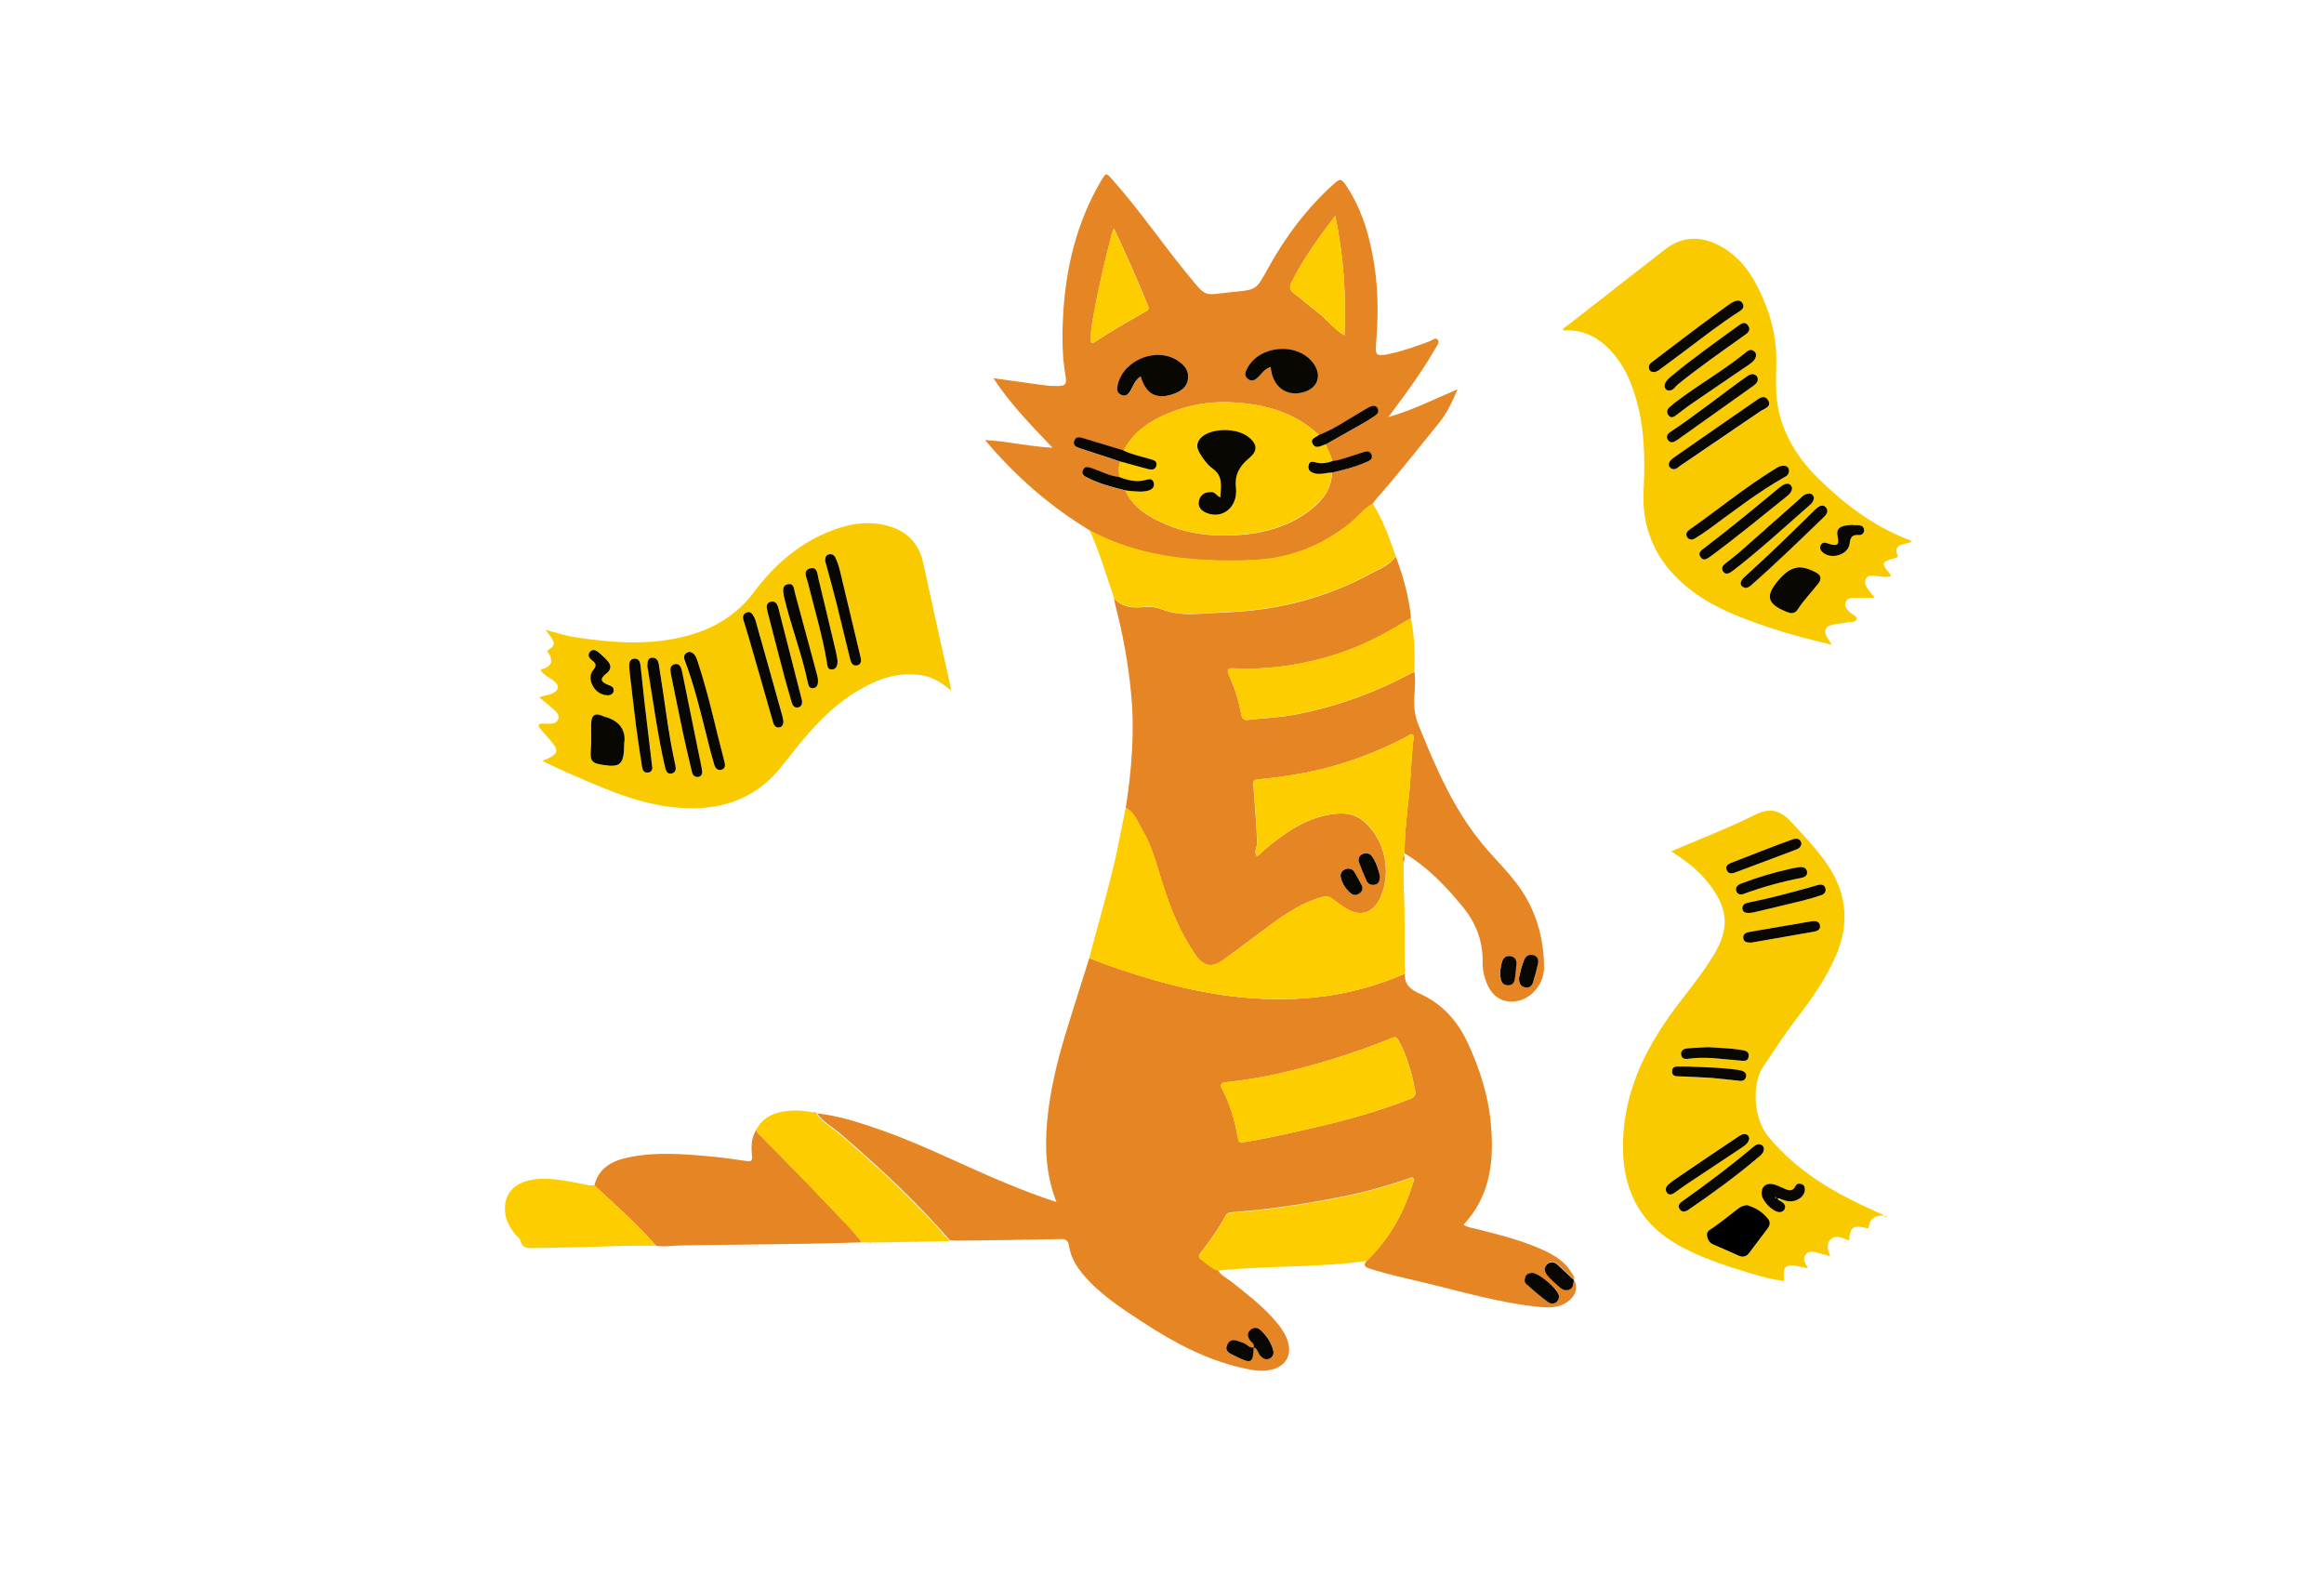
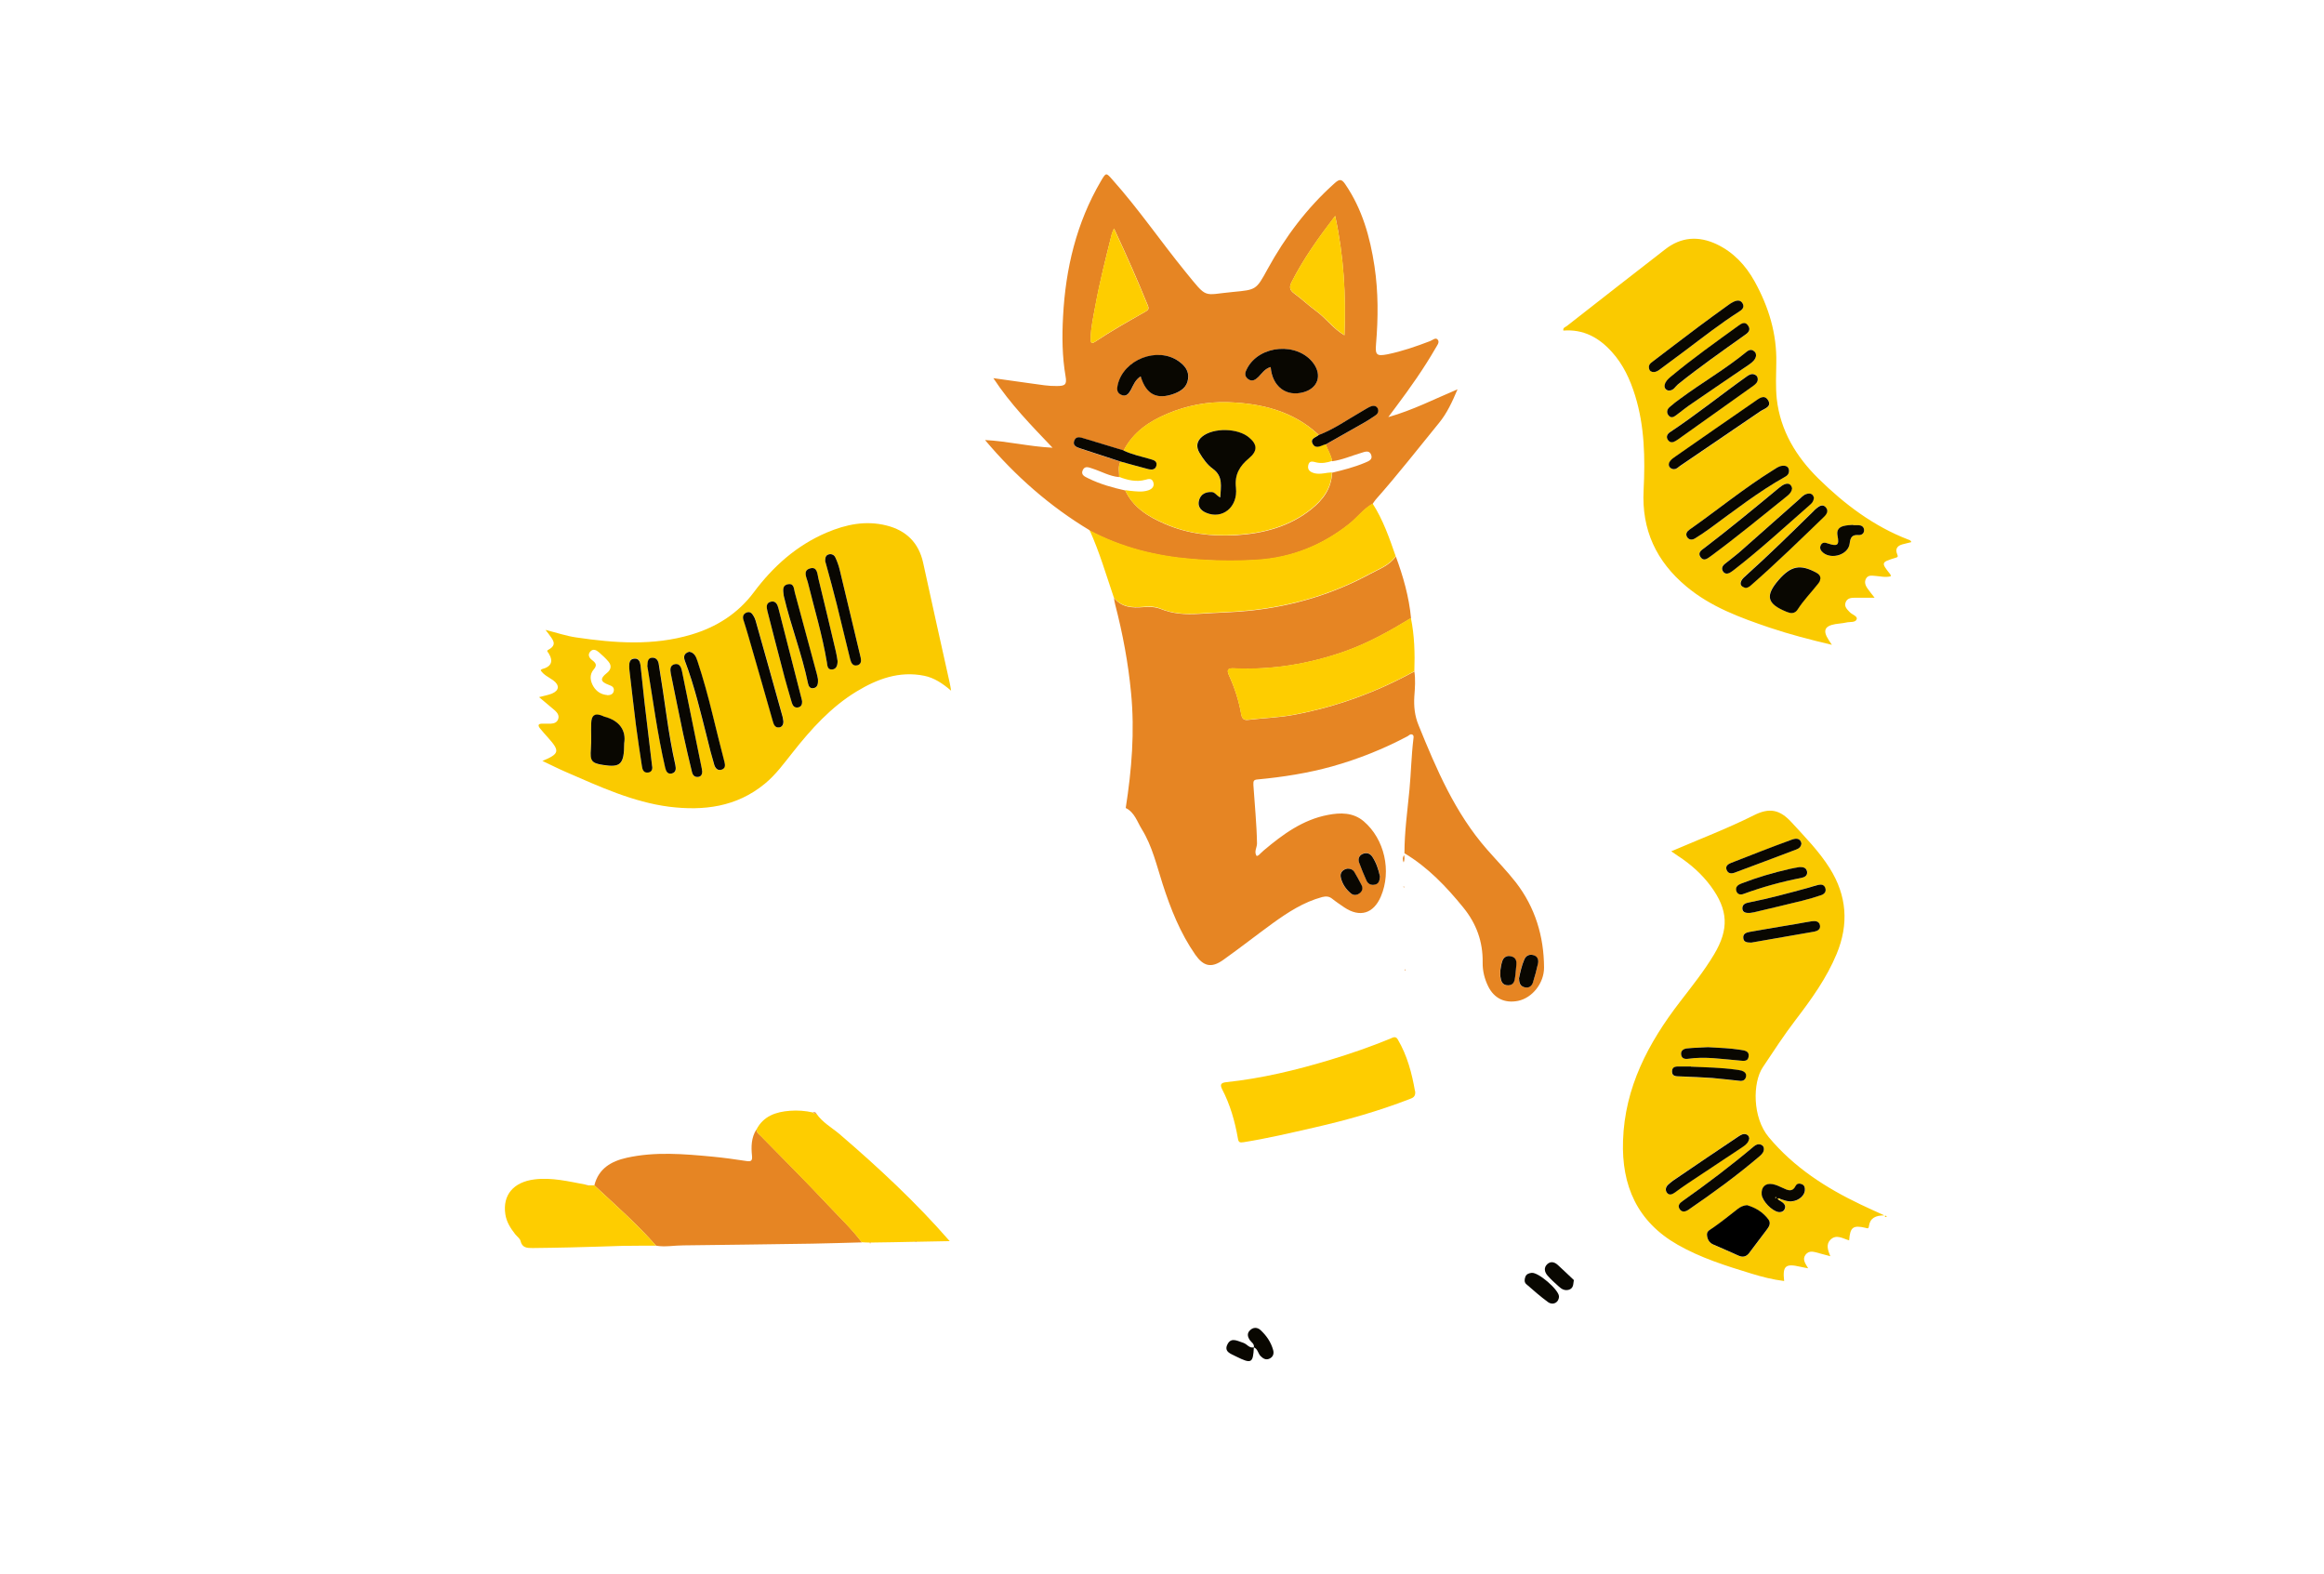
<svg xmlns="http://www.w3.org/2000/svg" version="1.1" viewBox="0 0 1480 1002">
  <defs>
    <style> .cls-1 { fill: #090701; } .cls-2 { fill: #fecd00; } .cls-3 { fill: #faca00; } .cls-4 { fill: #e68523; } </style>
  </defs>
  <g>
    <g id="_Слой_1">
-       <path class="cls-4" d="M519.9,708.9c14.3,1.5,27.8,6,41.3,10.7,27.1,9.5,52.7,22.8,79.2,33.7,10.4,4.3,20.8,8.4,32.4,12.1-6.8-17.4-7.5-34.5-5.9-51.8,1.8-18.8,6.1-37,11.6-55,4.9-16.2,10.1-32.3,15.2-48.5,13.2,5.3,26.8,9.7,40.5,13.7,33.7,9.8,67.9,14.9,103.1,11.3,20-2,39.1-7.2,57.4-15.1-.4,7.1,3.6,10.1,9.8,12.9,13.3,6,23.2,16.6,29.4,29.5,8.5,17.7,14.4,36.5,15.8,56.3,1.6,22.3-1.2,43.6-17.7,61.2,2.9,1.8,6,2.1,8.9,2.8,14.8,3.8,29.7,7.4,43.6,14.1,6.8,3.3,13,7.5,16.8,14.4.6,1.1,1.7,2.1,1.1,3.6-3.3-3.1-6.7-6.3-10-9.4-2.2-2-4.7-3-7-.7-2.3,2.2-1.7,5,.2,7.2,2.2,2.5,4.7,4.7,7.1,6.9,1.9,1.7,4,3,6.7,2.1,3.1-1,2.5-3.8,3-6.2,2.6,5,1.2,10.3-3.8,14-5.1,3.8-11,4.1-17.1,3.6-26-2.4-51-10-76.3-16-11-2.6-22-5-32.7-8.4-3.2-1-4.8-2.2-1.9-5.3,14-13.6,23.3-30,29-48.6.4-1.2,1.6-2.5.4-3.7-1.2-1.2-2.5,0-3.7.4-12,4-24,7.6-36.4,10.2-24.5,5.1-49.1,9-74.1,10.9-1.9.1-4.2.2-5.3,2.2-4.4,8.4-9.9,16.1-15.8,23.5-1,1.3-1.9,2.9.2,4.3,3.5,2.4,6.4,5.8,10.8,7,1.9,3.5,5.6,5,8.6,7.4,10.5,8.4,21.3,16.5,29.8,27.2,2.8,3.5,5.2,7.4,6.3,11.8,2.1,7.8-1.7,14.3-9.4,16.6-6.7,2-13.2.8-19.7-.7-23.7-5.3-44.7-16.8-64.8-30-13.5-8.8-27-17.7-37.4-30.4-4.2-5.1-7.3-10.8-8.3-17.3-.6-3.7-2.1-4.5-5.5-4.4-21.6.5-43.2.7-64.8,1-1.8,0-3.6-.1-5.5-.2-21.5-24.7-45.3-46.9-70.2-68.2-5-4.3-11-7.4-14.7-13h0ZM798.5,857.9c2.6,1,2.7,4,4.4,5.6,1.7,1.6,3.4,2.7,5.7,1.6,2.3-1.1,2.9-3.2,2.3-5.4-1.4-5-4.3-9.3-8.1-12.8-2-1.8-4.7-1.8-6.7.2-2,2-1.5,4.1,0,6.3,1,1.4,2.9,2.4,2.5,4.5-2.9.9-4.4-2-6.7-2.8-3.6-1.2-7.7-3.8-10.1.7-2.7,5,2.2,6.3,5.5,8,9.6,4.8,10.7,4.2,11.2-5.9h0ZM901.2,694.7c-2-10.8-4.9-22.4-11-32.9-1.4-2.4-3.3-1-4.8-.4-12.5,5-25.2,9.5-38,13.4-21.8,6.6-43.8,12-66.5,14.3-3.5.4-4,1.7-2.5,4.5,5.1,9.8,8.1,20.3,10,31.1.5,2.7,1.1,3,3.7,2.6,15.1-2.4,29.9-5.9,44.8-9.3,20.7-4.7,41.2-10.5,61-18.2,1.9-.7,3.8-1.5,3.4-5.1h0ZM992.8,825.4c-.1-4.2-13.1-15.4-17.4-14.9-1.7.2-3.3.8-4,2.5-.6,1.6-.8,3.5.6,4.7,4.5,3.9,9,7.9,13.8,11.4,3.4,2.4,7.1.2,7-3.7Z" />
      <path class="cls-4" d="M900.7,427.4c.8,5.3.4,10.6,0,15.9-.4,6.4.2,12.5,2.7,18.5,11.4,28.1,23.2,55.8,43.5,79,6.1,7,12.7,13.7,18.4,21,12.3,15.9,17.9,34.3,18,54.3,0,10-7.5,19.3-16.5,21.2-8.4,1.7-15.2-1.5-19-9.1-2.4-4.8-3.7-10-3.6-15.4.2-13.2-4-24.7-12.3-34.9-10.8-13.3-22.6-25.7-37.5-34.6,0-13.6,1.9-27.1,3.2-40.6,1-10.7,1.2-21.5,2.5-32.2.1-1,.4-2.1-.6-2.7-1.3-.7-2.1.4-3.1,1-15.3,8.1-31.3,14.5-48,19.2-15.5,4.3-31.4,6.8-47.4,8.3-2.7.2-2.9,1-2.8,3.6.8,12.4,2.1,24.8,2.3,37.2,0,2.6-2.1,5.3-.2,8,.6-.3.9-.3,1.2-.5,1.1-1,2.1-2.1,3.3-3.1,12.1-10.2,24.9-19.6,40.9-22.6,7.8-1.5,16-1.7,22.8,4.1,13.2,11.3,17.8,31.6,10.9,47.8-4.7,11-13.4,13.6-23.3,7-2.6-1.8-5.2-3.5-7.7-5.5-2-1.6-3.9-1.7-6.4-1.1-11.8,3.2-21.8,9.7-31.5,16.7-10.6,7.7-20.9,15.8-31.6,23.4-7.5,5.3-12.5,4-17.7-3.4-9.6-13.8-15.7-29.2-20.8-45-3.8-11.8-6.6-24.1-13.2-34.8-3-4.8-4.6-10.8-10.3-13.6,3.8-24.3,5.8-48.7,3.4-73.3-1.8-19-5.3-37.7-10.1-56.2-.4-1.4-.6-2.9-.8-4.4,4.9,6.3,11.7,6.6,18.8,6,3.7-.3,7.4-.2,10.8,1.1,7.9,3.2,15.8,3.7,24.3,3.2,11.1-.8,22.2-.9,33.3-2.1,26.9-2.9,52.3-10.5,76.1-23.4,5.7-3.1,12.2-5.3,16.2-11.1,4.7,12.7,8.4,25.7,9.7,39.3-13.5,8.2-27.2,15.9-42.2,21.2-22.8,8-46.2,11.9-70.3,10.8-3.9-.2-5.2.6-3.3,4.7,3.6,7.9,6.2,16.1,7.7,24.6.5,2.8,1.7,3.8,4.3,3.5,9.8-1.2,19.8-1.4,29.6-3.3,27-5.1,52.4-14.4,76.4-27.6h0ZM967.3,623.2c0,2.9.8,4.7,3.3,5.4,2.7.8,4.7-.5,5.5-2.9,1.4-4,2.5-8.2,3.3-12.4.5-2.2-.4-4.3-2.9-5.1-2.6-.8-4.7.2-5.8,2.6-1.8,4.1-2.7,8.5-3.5,12.4h0ZM878.8,558c-.8-4.2-2.2-8.7-4.9-12.6-1.5-2.2-3.8-2.8-6.2-1.7-2.3,1-3,3.2-2.2,5.4,1.4,3.9,3,7.7,4.7,11.5,1,2.2,2.9,3.2,5.3,2.6,2.7-.6,3.1-2.7,3.3-5.3h0ZM858.1,553.1c-3.2.5-5.1,2.5-4.3,5.8.9,3.9,3.2,7.3,6.3,9.9,1.7,1.4,3.7,1.4,5.5.1,1.8-1.3,2.3-3.3,1.4-5.3-1.4-3-3-5.9-4.8-8.7-.8-1.3-2.3-1.8-4.2-1.8h0ZM955.4,618.4c0,1.7,0,2.6,0,3.4.4,3,1.2,5.7,4.9,5.6,3.5,0,4.2-2.7,4.5-5.4.3-2.6.6-5.3.8-7.9.2-2.6-.7-4.6-3.5-5.2-2.7-.6-4.7.7-5.5,3.1-.8,2.3-1,4.8-1.3,6.4h0Z" />
      <path class="cls-4" d="M694,337.7c-25.5-15.3-47.5-34.7-66.7-57.5,14.2.7,27.7,4.1,43,4.9-13.7-14.4-26.7-27.6-37.7-44.3,9.2,1.3,17.1,2.4,25,3.5,5.1.7,10.2,1.6,15.4,1.5,5.3,0,6.5-.9,5.6-6.1-2.2-12.7-2.3-25.6-1.6-38.3,1.6-30.4,8.5-59.5,24.1-86.1,3.3-5.6,3.3-5.5,7.5-.7,16.5,18.5,30.5,39,46.2,58.3,14.6,17.9,10.9,14.8,30.4,13,14.8-1.4,14.8-1.3,22-14.5,11.3-20.6,25.2-39.1,42.8-54.8,3-2.7,4.4-2.7,6.7.7,10.8,15.8,15.8,33.6,18.6,52.1,2.5,16.5,2.4,33.1,1,49.8-.6,6.9.5,7.7,7.3,6.4,9.3-1.9,18.2-5,27.1-8.4,1.6-.6,3.6-2.6,4.9-.9,1.4,1.7-.5,3.7-1.4,5.4-7.5,13-16.1,25.2-25.1,37.2-1.4,1.8-2.7,3.7-5,6.7,15.8-4.5,29.1-11.4,44.1-17.7-3.5,8.3-6.8,15.3-11.7,21.3-13.4,16.4-26.3,33-40.4,48.9-.8.9-1.3,1.9-2,2.8-5.9,3.3-9.8,8.8-15,12.9-17.2,13.6-36.7,21.4-58.3,22.8-13.8.9-27.8.6-41.8-.5-22.9-1.9-44.7-7.3-65-18.1h0ZM839.8,276.9c-16.3-15.3-36.7-20.1-58-20.8-13-.4-26,2.1-38.3,7.3-11.7,4.9-21.9,11.8-27.9,23.5-8.4-2.5-16.7-5.1-25.1-7.6-2.4-.7-5.3-1.8-6.4,1.4-1.2,3.3,1.8,4.2,4.1,5,8.5,2.9,17,5.5,25.4,8.3-1.8,3.1-.7,6.5-.9,9.8-6-.5-11.3-3.6-16.9-5.4-2.2-.7-4.8-2-6.2.8-1.6,3.2,1.3,4.3,3.5,5.4,7.5,3.7,15.4,5.9,23.5,7.7,5.1,11,14.8,16.8,25.2,21.3,14.5,6.3,29.8,8.1,45.5,7.2,17.6-1.1,34.1-5.5,48-16.7,7.3-5.9,12.7-13.1,13-23.1,7.1-1.7,14.1-3.5,20.8-6.3,2.3-1,5.3-1.9,4.1-5.1-1.2-3.2-4.1-1.9-6.4-1.2-6.2,1.8-12.1,4.5-18.5,5.3-.5-3.9-2.9-7.1-4-10.7,8.2-4.7,16.5-9.3,24.7-14,2.3-1.3,4.5-2.8,6.7-4.3,1.7-1.2,2.5-2.9,1.5-4.7-1.1-2-3.1-1.7-4.9-.9-2,.9-3.8,2.1-5.6,3.2-8.9,5.1-17.3,11.1-27,14.8h0ZM850.3,137.5c-10.8,14.1-20.3,27.4-27.8,42.2-1.6,3.1-1.2,5.1,1.7,7.2,4.8,3.5,9.2,7.7,14,11.2,6.3,4.6,10.8,11.2,18,15.4,1-25.5-.4-50.3-5.9-75.9h0ZM709.4,145.6c-.7,1.9-1.2,2.7-1.4,3.6-3.8,15.1-7.6,30.1-10.4,45.4-1.3,7-2.9,13.9-3,21.1,0,2.4.3,3.6,3,1.8,10.2-6.8,20.9-12.8,31.6-18.9,1.5-.9,2.8-1.5,1.9-3.8-6.6-16.3-13.7-32.3-21.6-49.2h0ZM809.2,233.7c1,12.5,10,19.1,21.1,16,9-2.6,11.7-10.7,6.2-18.3-10-13.7-34.5-11.8-42.3,3.2-1.2,2.4-2,4.7.5,6.7,2.6,2,4.6.6,6.6-1.2,2.4-2.2,4-5.3,7.9-6.4h0ZM726.5,239.6c3.5,11.7,10.4,15.2,21.6,11,4.4-1.6,7.9-4.3,8.6-9.4.6-5.1-2.2-8.5-6-11.2-13.5-9.4-35.2-1-38.8,15-.6,2.6-.7,5.1,2.2,6.4,3.3,1.5,5-.8,6.2-3.2,1.6-3.1,2.7-6.4,6.3-8.6h0Z" />
      <path class="cls-3" d="M1064.5,542c17.9-7.7,35.5-14.4,52.3-22.8,10.2-5.2,16.8-3.6,24.2,4.5,8.5,9.3,17.4,18.3,24.2,29.1,11,17.5,12.3,35.7,4.4,54.7-6.4,15.4-16,28.7-26,41.8-7.5,9.8-14.2,20.1-21,30.3-6.5,9.7-6.7,32,3.8,44.5,16.1,19.3,36.4,32.3,58.6,42.9,4.6,2.2,9.3,4.3,15,6.9-5.7,0-9.1,1.8-9.8,6.8-.2,1.9-1,1.5-2.3,1.1-7.8-1.8-9.7-.4-10.3,8-4-1.1-8.2-4.2-12-.3-2.8,2.9-1.6,6.5,0,10.4-2.8-.8-4.9-1.3-7.1-1.9-3.1-.8-6.3-2.2-8.7,1-2.2,3,0,5.7,1.7,8.6-1.9-.4-3.5-.6-5.1-1-9.3-2.2-11.3-.5-10.2,9.1-7.3-.9-14.3-2.7-21.1-4.8-16-4.9-32-9.9-46.7-18.3-25.8-14.7-35.8-37.7-34.8-66.3,1.1-33.9,16.1-62.2,36.2-88.3,7.6-9.9,15.4-19.6,21.8-30.3,9.6-16.1,9-28.3-2.1-43.4-5.7-7.7-12.8-14-20.8-19.2-1.3-.9-2.7-1.8-4.5-3.1h0ZM1133.7,763.5c1.8.5,3.5,1.2,5.3,1.5,5.1.7,10.1-2.8,10.5-7,.1-1.6-.2-3-1.8-3.8-1.5-.7-3.2-.6-4,.9-2.2,4.4-5.1,2.9-8.3,1.4-2.1-1-4.2-2-6.5-2.4-4.6-.8-7.3,1.9-6.9,6.6.3,4.2,6.7,10.7,10.9,11.2,1.4.2,2.7-.2,3.5-1.5.9-1.5.7-2.9-.5-4.1-.8-.8-1.8-1.3-2.8-2,.2-.3.4-.5.7-.8h0ZM1112.9,767.5c-2.8,0-4.7,1.1-6.4,2.5-5.1,4-10.2,8.1-15.5,11.8-2,1.4-4.3,2.1-3.9,5,.3,2.6,1.6,4.7,4.1,5.8,5.3,2.3,10.6,4.7,15.9,7,2.6,1.2,4.9.8,6.7-1.5,3.9-5.1,7.9-10.3,11.7-15.5,1.4-1.8,2.2-4,.7-6-3.5-4.7-8.3-7.5-13.3-9h0ZM1123.3,731.6c0-1.3-.5-2.2-1.8-2.7-1.8-.7-3.3,0-4.6,1.1-14.6,12.3-29.8,23.8-45.4,34.8-1.8,1.3-3.2,2.9-1.9,5,1.4,2.3,3.8,1.8,5.7.5,15.6-10.7,30.9-21.8,45.3-34.1,1.4-1.2,2.6-2.6,2.7-4.6h0ZM1113.9,725.1c0-1.2-.6-2.3-1.7-2.8-1.9-.8-3.5.2-5.1,1.2-13.8,9.4-27.7,18.7-41.6,28.1-1.2.8-2.4,1.8-3.4,2.8-1.5,1.5-1.8,3.3-.6,5,1.4,1.8,3.2,1.3,4.8,0,2.8-2,5.6-4.1,8.5-6,11.6-7.7,23.2-15.4,34.8-23.1,1.9-1.3,3.9-2.7,4.2-5.3h0ZM1114.4,581.3c.2,0,1.3,0,2.5-.4,10.3-2.4,20.6-4.9,30.9-7.4,4-1,8-2.2,11.9-3.5,2-.7,3.5-2.2,2.6-4.6-.8-2.2-2.7-2.3-4.6-1.9-2.1.4-4.1,1.2-6.2,1.8-12.4,3.4-24.9,6.8-37.6,9.3-2.1.4-4.5,1-4.4,3.9,0,2.2,1.7,3.1,4.8,2.8h0ZM1147.2,537c-.9-3.8-3.9-3.2-6.5-2.2-12.8,4.8-25.6,9.8-38.4,14.7-2,.8-3.7,2-2.7,4.5.9,2.2,2.8,2.6,5,1.7,13.1-4.9,26.3-9.8,39.4-14.8,1.6-.6,3-1.6,3.2-3.9h0ZM1115.2,600.2c12.8-2.2,26.5-4.5,40.2-7,2-.4,4-1.5,3.5-4-.5-2.7-2.8-2.9-5.1-2.6-3.3.5-6.5,1.1-9.8,1.7-10,1.7-19.9,3.3-29.9,5.1-2.2.4-4.4,1.2-4,4.1.3,2.3,2.1,2.7,5,2.7h0ZM1076.8,679.2h-6.5c-2.5,0-5.5-.4-5.6,3.2,0,3.3,2.9,3,5.2,3.1,6.8.3,13.6.5,20.4,1,5.8.4,11.6,1.2,17.3,1.8,2.1.2,3.8-.4,4.2-2.5.5-2.2-1-3.4-2.9-4-1.1-.3-2.3-.5-3.4-.6-9.6-1.3-19.2-1.5-28.8-1.9h0ZM1146.1,552.1c-2.1.4-4.2.8-6.3,1.2-10.5,2.4-20.8,5.3-30.8,9.3-2.1.8-4,2.2-3.1,4.9.8,2.3,2.8,2.4,4.6,1.7,11.9-4.5,24.2-7.8,36.8-10.2,2-.4,4-1.5,3.6-4-.4-2.5-2.5-2.8-4.7-2.9h0ZM1087.7,666.8c-4.5.2-9,.3-13.4.8-2,.2-4,1.3-3.7,3.8.3,2.5,2.2,3.1,4.4,2.8,11-1.6,21.8.2,32.7,1.1,2.5.2,5.5.9,5.9-2.6.4-3.4-2.8-3.8-5.1-4.2-6.9-1.1-13.9-1.3-20.8-1.7h0Z" />
      <path class="cls-3" d="M1217.2,345.2c-1.9.5-3.8.9-5.6,1.4-3.4.9-4.8,3-3.4,6.3.7,1.6.3,1.9-1.1,2.3-9.2,2.8-9.3,3-3.3,10.5.2.2.2.6.4,1.2-3.4,1-6.8,0-10.1-.2-2.2-.2-4.5-.6-5.8,1.8-1.1,2.1-.4,4.2.9,6.1s2.8,3.6,4.6,6h-12.3c-2.6,0-5.2.2-6.2,3.1-.9,2.6,1,4.3,2.6,6,1.5,1.7,5.2,2.6,4.5,4.6-.8,2.3-4.4,1.5-6.7,2.1-2.2.5-4.6.6-6.9,1-6.8,1.2-8.1,4.1-4.3,10,.5.8,1.1,1.6,2.1,3.2-13.9-3.3-27-6.7-39.8-11-18.8-6.4-37.2-13.1-52.8-26.1-19.3-16.1-28.6-36.2-27.3-61.3,1-20.3.7-40.6-5.4-60.3-3.2-10.3-7.6-19.9-14.9-27.9-8.2-9.1-18.1-14.5-30.8-13.5-.4-1.9,1.3-2.2,2.2-2.9,20.8-16.3,41.7-32.6,62.6-48.8,10.2-8,21.3-8.7,32.8-3.3,10.7,5.1,18.5,13.4,24.2,23.7,8.9,16.1,14.2,33.2,13.8,51.9-.1,7.6-.5,15.3.3,22.9,2.3,20.3,12.4,36.8,26.5,50.7,16.7,16.4,35.2,30.4,57.3,38.9.8.3,1.6.5,1.9,1.6h0ZM1159.2,368.6c0-1.9-.9-3.1-2.5-4-10.2-5.6-16.3-4.5-24.1,4.6-8.7,10.1-7.4,15.2,5.1,20.3.3.1.6.2.9.3,2.5,1.1,4.7.5,6.1-1.8,3.6-5.8,8.4-10.7,12.7-16,.8-1,1.7-2,1.7-3.5h0ZM1139.3,299.6c-.2-2.4-1.8-3.3-4.4-3-2.2.3-3.9,1.6-5.8,2.8-18.5,11.5-35.3,25.3-53.1,37.8-1.7,1.2-2.8,2.7-1.7,4.6,1.2,2.2,3.2,2.2,5.2,1,3.1-1.9,6.1-4,9.1-6.1,15.8-11.5,31.2-23.6,48.4-33.2,1.4-.8,2.3-1.8,2.3-3.9h0ZM1066.1,298.8c1.5.1,2.6-1.2,4-2.1,17-11.6,34.1-23.1,51-34.7,2.5-1.7,7.5-2.8,5-7-2.6-4.4-6.2-.9-8.9,1-16.7,11.4-33.3,23-49.9,34.6-1.3.9-2.8,1.9-3.7,3.2-1.7,2.3-.5,4.9,2.6,5.1h0ZM1155.1,317.3c-.4-2.6-2.1-3.5-4.6-2.8-2.2.6-3.6,2.3-5.2,3.8-12.4,11-24.8,22-37.3,33-3.1,2.7-6.5,5.2-9.7,7.8-1.6,1.3-2.3,3-1.1,4.8,1.3,1.9,3.1,1.6,4.8.5.7-.4,1.4-.9,2-1.4,16.8-13,32.5-27.4,48.4-41.4,1.2-1.1,2.4-2.4,2.6-4.3h0ZM1141.2,311.1c-.5-2.5-2.1-3.7-4.6-2.8-1.4.5-2.6,1.4-3.8,2.4-15.7,12.9-31.2,25.8-47.3,38.1-1.9,1.5-4.7,3.1-2.6,6,2.1,2.8,4.4.9,6.4-.6,16.7-12.3,32.7-25.5,48.9-38.5,1.4-1.2,2.7-2.5,2.9-4.6h0ZM1111.5,374.3c1.5-.1,2.6-.9,3.6-1.8,16.1-14,31.4-28.8,46.6-43.7,1.8-1.8,2.8-4,.7-6.1-2-2-4-.5-5.7.9-.8.6-1.4,1.4-2.2,2.1-14,13.8-28,27.5-42.6,40.6-1.1,1-2.3,2-3,3.3-1.3,2.6.1,4,2.5,4.6h0ZM1053.1,236.9c1.8,0,3.1-1.1,4.4-2,5.2-3.8,10.4-7.7,15.6-11.6,11.3-8.5,22.4-17.2,34.3-24.8,2-1.2,3.7-2.8,2.4-5.2-1.4-2.6-3.9-2.1-6.1-1-1.2.6-2.3,1.4-3.3,2.1-6.2,4.5-12.4,8.9-18.5,13.5-9.8,7.4-19.6,14.9-29.4,22.3-1.5,1.2-2.9,2.3-2.3,4.5.4,1.5,1.4,2.1,2.9,2.2h0ZM1119.4,241.5c0-1.2-.4-2.3-1.6-2.9-1.9-1-3.5-.3-5.1.8-16.5,11.7-32.3,24.5-49.2,35.7-1.8,1.2-2.7,3.1-1.2,5.1,1.4,1.8,3.2,1.5,4.9.4.6-.4,1.1-.7,1.7-1.1,16-11.4,31.9-22.7,47.9-34.1,1.4-1,2.7-2.1,2.6-4h0ZM1118.3,226.6c0-1.7-.6-2.8-1.9-3.4-1.6-.8-2.9-.2-4.1.8-13.4,11-28.4,19.6-42.3,29.9-2.3,1.7-4.5,3.4-6.6,5.2-1.7,1.5-2.3,3.4-.9,5.3,1.6,2.1,3.4,1.1,5.2-.2,3.4-2.6,6.8-5.3,10.4-7.7,11.9-8.2,23.8-16.3,35.8-24.4,2.1-1.4,4-3,4.4-5.5h0ZM1062.8,248.8c2.9,0,3.9-2.5,5.7-3.9,13.6-11,27.8-20.9,42-31,2.2-1.5,4.9-3.3,2.8-6.4-2.1-3.2-4.6-1.2-6.8.4-14.1,10.2-28.3,20.4-41.7,31.4-1.5,1.2-3.2,2.6-4.1,4.3-1.2,2.3-.9,4.6,2.1,5.3h0ZM1180.1,334.4c0,0,0-.1,0-.2-2,.2-4,.3-5.9.7-3.2.8-4.7,2.9-4,6.3,1.2,5.9,0,6.9-6,4.9-1.9-.6-3.7-1-4.7,1.1-.9,1.9,0,3.5,1.6,4.8,5.5,4.5,15.9,1.2,16.8-5.8.5-4.2,1.6-5.8,5.8-5.5,2,.1,3.6-1.2,3.4-3.4-.1-1.9-1.6-2.8-3.5-2.9-1.2,0-2.3,0-3.5,0h0Z" />
      <path class="cls-3" d="M345.3,484.6c11-4.6,11.4-6.3,3.8-14.8-1.8-2-3.6-4-5.2-6-1.5-1.9-1.2-3,1.4-3,1.8,0,3.7,0,5.5,0,2.1-.1,4-.8,4.7-3,.7-2.2-.5-3.9-2-5.3-3.2-2.8-6.6-5.5-10.2-8.6,3.1-.8,5.7-1.3,8.1-2.2,4.8-2,5.1-5.4.9-8.5-2.8-2-6.1-3.4-8-6.4.3-.3.5-.6.8-.7,6.1-1.6,7.5-5,4.2-10.3-.4-.6-1.4-1.3-.2-2,6.5-3.4,2.5-6.9.1-10.4-.4-.5-.8-1-1.8-2.3,7.2,1.8,13.3,3.9,19.6,4.8,24.5,3.6,49,5.4,73.2-1.8,16.1-4.8,29.7-13.4,39.8-26.9,12.4-16.6,27.3-29.9,46.5-38.1,12.3-5.2,24.8-7.8,38-4.5,12.5,3.1,20.6,10.9,23.4,23.8,5.6,25.5,11.2,51,16.9,76.4.3,1.3.5,2.6.9,5-5.5-4.7-10.8-8.2-17.1-9.5-15.9-3.2-29.9,2-43.1,10-16.3,9.9-28.9,23.9-40.6,38.7-5.6,7-10.8,14.3-17.9,20.1-18,14.8-38.9,17.3-60.8,14.6-23.2-3-44.3-12.8-65.5-22-4.9-2.1-9.6-4.5-15.1-7.1h0ZM397.5,473.4c1.3-7.8-2.5-14.5-12.7-17-.3,0-.6-.3-.9-.4-5-2-7.3-.6-7.4,4.7-.2,5.5.1,11-.2,16.4-.5,7.5.5,9,7.9,10.1,11,1.6,13.4-.5,13.3-13.7ZM438.9,415c-2.9.9-4,2.7-2.9,5.6,6.1,16,10,32.6,14.2,49.2,1.5,5.8,3,11.6,4.6,17.3.6,2.2,2.2,4,4.9,2.9,2.4-1,2-3,1.5-5.1-2.5-10-5-19.9-7.5-29.9-2.8-11.4-5.9-22.8-9.6-34-.9-2.7-1.7-5.5-5.3-6h0ZM498.9,459c-.1-.8-.2-1.7-.4-2.5-5.7-20.5-11.4-40.9-17.2-61.3-.3-1.1-.9-2.1-1.4-3.1-1-1.7-2.4-2.9-4.5-2-2,.8-2.5,2.5-1.9,4.5,1.1,3.5,2.2,7,3.2,10.5,5.2,18,10.4,36,15.5,54,.6,2.2,1.4,4.4,4.1,4.1,2.1-.3,2.8-2.2,2.7-4.2h0ZM412.3,423.8c3.5,21.6,6.3,43.5,11.4,65,.5,2.2,1.5,4.4,4.3,3.7,2.6-.7,2.7-2.9,2.2-5.3-2.2-10.4-4.1-20.8-5.6-31.3-1.5-10.8-3.2-21.6-4.9-32.5-.4-2.4-1.3-4.8-4.2-4.6-2.9.1-3,2.6-3.1,5h0ZM415.3,487.8c-1.6-13.7-3.3-27.4-4.9-41.1-.9-7.8-1.6-15.5-2.5-23.3-.3-2.3-1.2-4.4-4-4.2-2.8.3-3.2,2.5-3.2,4.8,0,1,.1,2,.2,3,1.3,11.5,2.6,23.1,4.1,34.6,1.1,8.7,2.5,17.4,3.8,26.1.3,2.3,1.2,4.4,4,4,2.2-.3,2.9-2,2.5-4.1h0ZM447.2,490.9c0-.5-.2-1-.3-1.5-4.2-20.7-8.4-41.4-12.6-62-.5-2.4-1.5-4.9-4.4-4.4-3.3.5-3.2,3.4-2.7,6,2.6,12.7,5.1,25.4,7.8,38.1,1.7,8.1,3.7,16.2,5.6,24.3.5,2.2,1.7,3.7,4.1,3.4,2.1-.3,2.4-2,2.5-3.8h0ZM525.5,357.1c.2.6.4,1.4.6,2.2,2.3,8.5,4.6,17,6.8,25.5,2.9,11.6,5.7,23.2,8.5,34.8.6,2.4,1.7,4.7,4.7,3.9,2.3-.6,2.5-2.7,2-4.9-4.5-18.5-8.8-37.1-13.3-55.7-.7-2.7-1.6-5.4-2.8-8-.7-1.6-2.4-2.5-4.2-2-1.9.5-2.4,2.1-2.3,4.1h0ZM510.8,446.5c0-.3,0-.7-.2-1-5-19.4-9.9-38.9-14.9-58.3-.6-2.4-1.7-4.8-4.6-4.1-3.3.7-3,3.5-2.4,6,3.2,12.4,6.3,24.8,9.6,37.1,1.9,7,3.9,14,5.9,21.1.6,2.1,1.8,3.7,4.3,3.1,1.9-.5,2.4-2.1,2.3-3.9h0ZM520.9,432.6c0-.4-.3-1.9-.7-3.3-4.7-17.3-9.4-34.5-14-51.8-.7-2.5-.4-6.1-4.2-5.4-4.2.7-3.2,4.3-2.9,7.2,0,.2,0,.3.1.5,4.3,18.7,11.5,36.7,15.4,55.6.4,1.8,1.5,3.2,3.4,2.9,2.3-.4,3.1-2.2,2.9-5.6h0ZM533.4,420.9c-.3-1.9-.6-4.1-1.1-6.1-3.7-15.5-7.3-31-11.1-46.4-.7-3-.8-7.9-5.5-6.4-4.5,1.4-2,5.6-1.3,8.6,4.2,17,9.3,33.9,12.2,51.2.4,2.2.4,4.7,3.3,4.5,2.8-.2,3.5-2.6,3.5-5.4ZM386.7,442.7c2.1,0,3.9-.7,4.2-2.9.3-2.3-1.3-3-3.2-3.7-5.4-2-5.7-4-1.3-7.5,2.7-2.1,3.3-4.7,1.1-7.3-1.8-2.2-3.9-4-6-5.9-1.7-1.5-3.9-2.6-5.7-.4-1.8,2.2-.3,4.2,1.5,5.5,2.4,1.9,3,3.2.7,5.9-2.7,3.2-2.2,7.2-.1,10.7,2,3.3,5,5.2,8.9,5.5h0Z" />
-       <path class="cls-2" d="M717,514.4c5.7,2.8,7.4,8.7,10.3,13.6,6.6,10.7,9.4,23,13.2,34.8,5.1,15.9,11.2,31.2,20.8,45,5.2,7.5,10.2,8.7,17.7,3.4,10.7-7.6,21-15.7,31.6-23.4,9.7-7,19.7-13.5,31.5-16.7,2.5-.7,4.4-.5,6.4,1.1,2.5,1.9,5.1,3.7,7.7,5.5,9.9,6.6,18.6,4,23.3-7,6.9-16.1,2.3-36.5-10.9-47.8-6.7-5.8-14.9-5.5-22.8-4.1-16,3-28.8,12.3-40.9,22.6-1.1,1-2.2,2.1-3.3,3.1-.2.2-.6.3-1.2.5-1.9-2.7.2-5.4.2-8-.2-12.5-1.5-24.8-2.3-37.2-.2-2.6,0-3.4,2.8-3.6,16-1.5,31.9-4,47.4-8.3,16.7-4.6,32.7-11,48-19.2,1-.5,1.8-1.7,3.1-1,1,.6.7,1.7.6,2.7-1.3,10.7-1.5,21.5-2.5,32.2-1.3,13.5-3.2,27-3.2,40.6,0,.4-.2.8-.3,1.2-1.1,1.5-1,3.1-.3,4.7,0,5.1,0,10.1,0,15.2,0,0-.3.2-.3.2,0,.2.2.4.3.6,1,17.3.4,34.6.7,51.8,0,.1-.2.2-.2.3,0,.2.2.5.2.7,0,.7,0,1.4,0,2.1-18.4,7.9-37.5,13.1-57.4,15.1-35.2,3.5-69.4-1.5-103.1-11.3-13.7-4-27.3-8.4-40.5-13.7,5.8-22.1,12.4-43.9,17.3-66.2,2.1-9.9,4-19.8,6-29.7h0Z" />
      <path class="cls-4" d="M548.8,791.1c-10.5.3-20.9.6-31.3.8-27.4.4-54.9.8-82.3,1.1-5.8,0-11.6,1.2-17.4.2-12.1-13.8-25.9-25.9-39.3-38.4,2.7-10.8,10.8-15.4,20.7-17.6,18.1-4,36.3-2.4,54.5-.7,7.3.7,14.5,1.7,21.7,2.8,3,.5,3.8-.3,3.5-3.3-.6-5.8-.5-11.6,2.8-16.8.1,1.9,1.5,2.9,2.7,4,14.4,14.7,29,29.2,43.1,44.3,7.2,7.7,15,15,21.3,23.5Z" />
      <path class="cls-2" d="M694,337.7c20.4,10.8,42.1,16.2,65,18.1,14,1.2,27.9,1.4,41.8.5,21.6-1.4,41.2-9.2,58.3-22.8,5.2-4.1,9.1-9.6,15-12.9,6.7,10.4,10.7,22,14.7,33.5-3.9,5.8-10.5,8-16.2,11.1-23.7,12.9-49.2,20.5-76.1,23.4-11.1,1.2-22.2,1.3-33.3,2.1-8.5.6-16.4,0-24.3-3.2-3.4-1.4-7.2-1.5-10.8-1.1-7.1.6-13.9.3-18.8-6-4.9-14.4-9.1-28.9-15.4-42.8h0Z" />
-       <path class="cls-2" d="M775.6,809.1c-4.4-1.1-7.2-4.6-10.8-7-2.1-1.4-1.2-3-.2-4.3,5.9-7.4,11.4-15,15.8-23.5,1-2,3.3-2.1,5.3-2.2,25-1.9,49.6-5.8,74.1-10.9,12.4-2.6,24.4-6.2,36.4-10.2,1.2-.4,2.5-1.6,3.7-.4,1.2,1.2,0,2.5-.4,3.7-5.7,18.5-15,34.9-29,48.6-31.5,4.4-63.3,2.8-94.9,6.2h0Z" />
      <path class="cls-2" d="M548.8,791.1c-6.4-8.5-14.1-15.8-21.3-23.5-14.1-15-28.7-29.5-43.1-44.3-1.1-1.2-2.6-2.2-2.7-4,4.5-8.7,12.4-11.3,21.3-12,5-.4,9.9,0,14.8,1.1.5.8,1.2,1,2.1.7,0,0,0,0,0,0,3.8,5.6,9.7,8.8,14.7,13,24.8,21.3,48.7,43.5,70.2,68.2-7.1.1-14.1.3-21.2.4-.3-.4-.6-.4-.8,0-9.4.2-18.7.4-28.1.5-.4,0-.8,0-1.1,0-1.6,0-3.2-.1-4.8-.2h0Z" />
      <path class="cls-2" d="M900.7,427.4c-24,13.2-49.4,22.5-76.4,27.6-9.8,1.9-19.7,2.1-29.6,3.3-2.6.3-3.8-.7-4.3-3.5-1.5-8.5-4.1-16.8-7.7-24.6-1.9-4.1-.6-4.9,3.3-4.7,24.2,1.1,47.5-2.8,70.3-10.8,15-5.3,28.7-13,42.2-21.2,2.3,11.2,2.6,22.6,2.2,34h0Z" />
      <path class="cls-2" d="M378.5,754.8c13.4,12.5,27.2,24.6,39.3,38.4-6.6,0-13.2,0-19.8.1-.4,0-.7,0-1.1,0-11.3.3-22.6.8-33.9,1-8,.2-16,.3-23.9.4-3.4,0-6.6-.1-7.6-4.5-.4-1.6-2.2-2.8-3.4-4.3-3-3.8-5.6-7.9-6.3-12.8-1.8-12.2,5.2-20.4,18.5-22.1,11.1-1.4,21.8,1.3,32.6,3.3.5.7,1.2.8,2,.5,1.2,0,2.3,0,3.5,0h0Z" />
      <path class="cls-4" d="M893.9,549.2c-.7-1.6-.8-3.2.3-4.7.3,1.6.3,3.2-.3,4.7Z" />
      <path class="cls-3" d="M1201.5,774.8c-.3,0-.6.2-.8.1-.2,0-.3-.4-.5-.6.3,0,.6-.2.8-.2.2,0,.3.4.5.6h0Z" />
      <path class="cls-4" d="M375,754.9c-.8.3-1.5.2-2-.5.7.2,1.3.3,2,.5Z" />
      <path class="cls-4" d="M519.9,709c-.9.3-1.6,0-2.1-.7.8-.1,1.6-.2,2.1.7Z" />
      <path class="cls-4" d="M582.8,790.6c.2-.5.5-.5.8,0l-.4.2-.4-.2Z" />
      <path class="cls-4" d="M553.6,791.3c.4,0,.8,0,1.1,0-.3.5-.7.5-1.1,0Z" />
      <path class="cls-4" d="M397,793.4c.4,0,.7,0,1.1,0-.4,0-.7,0-1.1,0Z" />
      <path class="cls-4" d="M894.7,618.1c0-.2-.2-.5-.2-.7,0,0,.1-.2.2-.3,0,.2.2.5.3.7,0,0-.2.2-.2.3h0Z" />
      <path class="cls-4" d="M894,565.2c-.1-.2-.2-.4-.3-.6,0,0,.2-.2.3-.2.3.3.3.5,0,.8h0Z" />
      <path class="cls-2" d="M901.2,694.7c.5,3.6-1.5,4.4-3.4,5.1-19.9,7.7-40.3,13.5-61,18.2-14.9,3.4-29.7,6.9-44.8,9.3-2.6.4-3.3.1-3.7-2.6-1.9-10.8-4.9-21.3-10-31.1-1.4-2.8-1-4.1,2.5-4.5,22.7-2.4,44.7-7.7,66.5-14.3,12.9-3.9,25.6-8.3,38-13.4,1.5-.6,3.4-2,4.8.4,6.2,10.5,9.1,22,11,32.9h0Z" />
      <path class="cls-1" d="M992.8,825.4c.1,3.8-3.6,6.1-7,3.7-4.8-3.5-9.3-7.5-13.8-11.4-1.4-1.2-1.2-3-.6-4.7.7-1.8,2.3-2.3,4-2.5,4.3-.5,17.2,10.7,17.4,14.9Z" />
      <path class="cls-1" d="M798.5,857.9c.4-2.2-1.5-3.1-2.5-4.5-1.5-2.2-2-4.3,0-6.3,2.1-2.1,4.7-2,6.7-.2,3.8,3.5,6.7,7.7,8.1,12.8.6,2.2,0,4.3-2.3,5.4-2.3,1.1-4.1,0-5.7-1.6-1.7-1.7-1.8-4.7-4.4-5.6h0s0,0,0,0Z" />
      <path class="cls-1" d="M1002.3,815c-.5,2.3,0,5.1-3,6.2-2.8.9-4.9-.4-6.7-2.1-2.5-2.2-4.9-4.4-7.1-6.9-1.9-2.2-2.5-5-.2-7.2,2.4-2.2,4.9-1.3,7,.7,3.3,3.1,6.7,6.2,10,9.4h0c0,0,0,0,0,0Z" />
      <path class="cls-1" d="M798.5,857.9c-.5,10.1-1.5,10.7-11.2,5.9-3.3-1.7-8.2-3-5.5-8,2.4-4.5,6.5-1.8,10.1-.7,2.3.8,3.7,3.6,6.7,2.8h0s0,0,0,0Z" />
      <path class="cls-1" d="M967.3,623.2c.8-3.9,1.7-8.3,3.5-12.4,1.1-2.4,3.2-3.3,5.8-2.6,2.5.7,3.3,2.8,2.9,5.1-.9,4.2-2,8.3-3.3,12.4-.8,2.4-2.8,3.7-5.5,2.9-2.4-.7-3.3-2.5-3.3-5.4h0Z" />
      <path class="cls-1" d="M878.8,558c-.2,2.6-.6,4.8-3.3,5.3-2.4.5-4.3-.4-5.3-2.6-1.7-3.8-3.3-7.6-4.7-11.5-.8-2.3,0-4.4,2.2-5.4,2.4-1.1,4.7-.5,6.2,1.7,2.6,3.9,4,8.3,4.9,12.6h0Z" />
      <path class="cls-1" d="M858.1,553.1c1.8,0,3.3.5,4.2,1.8,1.7,2.8,3.3,5.7,4.8,8.7,1,2,.5,4-1.4,5.3-1.8,1.3-3.9,1.3-5.5-.1-3.1-2.6-5.4-6-6.3-9.9-.8-3.2,1.2-5.3,4.3-5.8h0Z" />
      <path class="cls-1" d="M955.4,618.4c.3-1.6.5-4.1,1.3-6.4.8-2.4,2.8-3.7,5.5-3.1,2.8.6,3.7,2.5,3.5,5.2-.2,2.6-.5,5.3-.8,7.9-.3,2.8-1,5.4-4.5,5.4-3.8,0-4.5-2.7-4.9-5.6-.1-.8,0-1.7,0-3.4h0Z" />
      <path class="cls-2" d="M712.7,303.7c.2-3.3-.9-6.7.9-9.8,6,1.7,12,3.4,18,4.9,1.9.5,4.2.4,4.8-2.2.6-2.8-1.3-3.6-3.6-4.2-5.8-1.6-11.7-3-17.3-5.5,6-11.8,16.2-18.6,27.9-23.5,12.2-5.1,25.2-7.7,38.3-7.3,21.3.7,41.7,5.5,58,20.8-1.8,1.6-5.6,2.2-3.8,5.7,1.7,3.2,4.5,1.5,7,.6.5-.2.9-.2,1.4-.4,1.2,3.6,3.5,6.8,4,10.7-3.2,1.1-6.5,1.7-9.8,1-2.5-.6-4.7-1.5-5.4,1.9-.6,3.2,1.8,4.4,4.3,5,3.6.8,7.2-.5,10.8-.6-.3,10-5.8,17.2-13,23.1-13.9,11.2-30.4,15.6-48,16.7-15.8,1-31.1-.9-45.5-7.2-10.4-4.5-20.2-10.2-25.2-21.3,1,.1,2,.3,3,.4,4,.4,8,1,11.8-.3,2.4-.8,4.1-2.6,3.1-5.3-.9-2.5-2.9-2-5-1.4-5.8,1.6-11.4.2-16.9-1.9h0ZM777.1,316.8c-2.6-1.2-3.3-3.4-5.7-3.5-3.8-.1-6.6,1.4-7.8,4.9-1.3,4,.8,6.8,4.4,8.3,10.3,4.4,20.4-3.5,19-15.9-.9-8.5,2.4-13.9,8.3-18.8,5.4-4.5,5.4-8.5.2-13.1-7.1-6.1-22.8-6.5-30-.7-3.5,2.8-4.1,6.4-1.8,10.2,2.3,3.9,5,7.7,8.6,10.3,6.6,4.8,5.2,11,4.7,18.3h0Z" />
      <path class="cls-2" d="M850.3,137.5c5.5,25.6,7,50.4,5.9,75.9-7.2-4.3-11.7-10.9-18-15.4-4.8-3.5-9.2-7.7-14-11.2-2.9-2.1-3.3-4.1-1.7-7.2,7.5-14.7,16.9-28.1,27.8-42.2h0Z" />
      <path class="cls-2" d="M709.4,145.6c7.9,16.9,15,33,21.6,49.2.9,2.3-.4,2.9-1.9,3.8-10.7,6-21.4,12-31.6,18.9-2.7,1.8-3,.6-3-1.8.1-7.1,1.8-14.1,3-21.1,2.8-15.3,6.7-30.3,10.4-45.4.2-.9.7-1.8,1.4-3.6h0Z" />
      <path class="cls-1" d="M809.2,233.7c-3.9,1.1-5.6,4.2-7.9,6.4-1.9,1.8-4,3.2-6.6,1.2-2.5-2-1.8-4.3-.5-6.7,7.9-15.1,32.3-16.9,42.3-3.2,5.5,7.6,2.8,15.7-6.2,18.3-11.1,3.2-20.1-3.5-21.1-16h0Z" />
      <path class="cls-1" d="M726.5,239.6c-3.5,2.2-4.7,5.5-6.3,8.6-1.3,2.4-3,4.7-6.2,3.2-2.9-1.3-2.8-3.8-2.2-6.4,3.7-16.1,25.3-24.5,38.8-15,3.8,2.7,6.7,6.1,6,11.2-.6,5.1-4.2,7.7-8.6,9.4-11.2,4.2-18.1.7-21.6-11h0Z" />
      <path class="cls-1" d="M715.5,286.9c5.5,2.5,11.5,3.9,17.3,5.5,2.3.6,4.3,1.5,3.6,4.2-.6,2.5-2.9,2.6-4.8,2.2-6-1.5-12-3.3-18-4.9-8.5-2.8-17-5.5-25.4-8.3-2.3-.8-5.3-1.6-4.1-5,1.2-3.2,4.1-2.1,6.4-1.4,8.4,2.5,16.7,5.1,25.1,7.6h0Z" />
      <path class="cls-1" d="M844.4,282.9c-.5.1-1,.2-1.4.4-2.4.9-5.3,2.5-7-.6-1.9-3.5,2-4.1,3.8-5.7,9.7-3.7,18.1-9.7,27-14.8,1.9-1.1,3.7-2.3,5.6-3.2,1.7-.8,3.8-1,4.9.9,1,1.9.2,3.6-1.5,4.7-2.2,1.5-4.4,3-6.7,4.3-8.2,4.7-16.4,9.3-24.7,14h0Z" />
-       <path class="cls-1" d="M712.7,303.7c5.5,2.1,11,3.5,16.9,1.9,2.1-.6,4.1-1.1,5,1.4,1,2.8-.8,4.6-3.1,5.3-3.9,1.2-7.9.6-11.8.3-1,0-2-.3-3-.4-8.1-1.9-16-4-23.5-7.7-2.2-1.1-5.1-2.2-3.5-5.4,1.4-2.8,4-1.5,6.2-.8,5.6,1.9,10.9,4.9,16.9,5.4h0Z" />
-       <path class="cls-1" d="M848.4,300.9c-3.6,0-7.2,1.4-10.8.6-2.6-.6-4.9-1.9-4.3-5,.6-3.4,2.9-2.5,5.4-1.9,3.3.8,6.6.1,9.8-1,6.4-.9,12.4-3.5,18.5-5.3,2.3-.7,5.2-2,6.4,1.2,1.2,3.2-1.8,4.1-4.1,5.1-6.7,2.9-13.8,4.6-20.8,6.3h0Z" />
+       <path class="cls-1" d="M712.7,303.7h0Z" />
      <path d="M1112.9,767.5c5,1.5,9.8,4.3,13.3,9,1.5,2,.7,4.2-.7,6-3.9,5.2-7.8,10.4-11.7,15.5-1.8,2.3-4.1,2.7-6.7,1.5-5.3-2.3-10.6-4.8-15.9-7-2.6-1.1-3.8-3.2-4.1-5.8-.4-2.9,2-3.6,3.9-5,5.3-3.7,10.4-7.8,15.5-11.8,1.8-1.4,3.6-2.4,6.4-2.5h0Z" />
      <path class="cls-1" d="M1123.3,731.6c0,2-1.3,3.4-2.7,4.6-14.4,12.3-29.7,23.4-45.3,34.1-1.9,1.3-4.2,1.9-5.7-.5-1.3-2.1,0-3.7,1.9-5,15.6-11,30.8-22.5,45.4-34.8,1.3-1.1,2.8-1.8,4.6-1.1,1.2.5,1.8,1.4,1.8,2.7h0Z" />
      <path class="cls-1" d="M1113.9,725.1c-.4,2.6-2.3,4-4.2,5.3-11.6,7.7-23.2,15.4-34.8,23.1-2.9,1.9-5.7,4-8.5,6-1.7,1.2-3.5,1.7-4.8,0-1.2-1.6-.9-3.5.6-5,1.1-1,2.2-2,3.4-2.8,13.8-9.4,27.7-18.8,41.6-28.1,1.6-1,3.1-2,5.1-1.2,1.2.5,1.6,1.6,1.7,2.8h0Z" />
      <path class="cls-1" d="M1114.4,581.3c-3.1.2-4.7-.6-4.8-2.8-.1-2.8,2.2-3.5,4.4-3.9,12.7-2.5,25.1-5.9,37.6-9.3,2.1-.6,4.1-1.3,6.2-1.8,1.8-.4,3.8-.4,4.6,1.9.8,2.4-.6,3.9-2.6,4.6-3.9,1.3-7.9,2.5-11.9,3.5-10.3,2.5-20.6,5-30.9,7.4-1.1.3-2.3.3-2.5.4h0Z" />
      <path class="cls-1" d="M1147.2,537c-.2,2.3-1.6,3.3-3.2,3.9-13.1,5-26.3,9.9-39.4,14.8-2.2.8-4.1.5-5-1.7-1-2.5.8-3.7,2.7-4.5,12.8-5,25.5-10,38.4-14.7,2.6-1,5.7-1.5,6.5,2.2h0Z" />
      <path class="cls-1" d="M1115.2,600.2c-2.9,0-4.7-.4-5-2.7-.4-2.9,1.8-3.7,4-4.1,9.9-1.8,19.9-3.4,29.9-5.1,3.3-.6,6.5-1.2,9.8-1.7,2.3-.3,4.6,0,5.1,2.6.5,2.5-1.5,3.6-3.5,4-13.7,2.4-27.4,4.8-40.2,7h0Z" />
      <path class="cls-1" d="M1076.8,679.2c9.6.4,19.2.6,28.8,1.9,1.1.2,2.3.3,3.4.6,1.9.6,3.4,1.8,2.9,4-.5,2.1-2.1,2.8-4.2,2.5-5.8-.6-11.5-1.3-17.3-1.8-6.8-.5-13.6-.7-20.4-1-2.3-.1-5.2.2-5.2-3.1,0-3.6,3.1-3.2,5.6-3.2h6.5,0Z" />
      <path class="cls-1" d="M1146.1,552.1c2.2,0,4.2.3,4.7,2.9.4,2.5-1.5,3.6-3.6,4-12.5,2.4-24.8,5.8-36.8,10.2-1.8.7-3.8.5-4.6-1.7-.9-2.7,1-4.1,3.1-4.9,10-3.9,20.3-6.9,30.8-9.3,2.1-.5,4.2-.8,6.3-1.2h0Z" />
      <path class="cls-1" d="M1133,764.2c.9.7,2,1.2,2.8,2,1.2,1.2,1.4,2.6.5,4.1-.8,1.3-2.1,1.6-3.5,1.5-4.2-.5-10.5-7-10.9-11.2-.4-4.7,2.3-7.4,6.9-6.6,2.2.4,4.4,1.4,6.5,2.4,3.2,1.5,6.1,3,8.3-1.4.8-1.5,2.5-1.6,4-.9,1.6.7,1.9,2.2,1.8,3.8-.3,4.2-5.4,7.7-10.5,7-1.8-.2-3.5-1-5.3-1.5-.5-.3-1.1-.7-1.5,0,0,0,.6.5.9.8h0ZM1131.2,762.6c0-.1-.2-.3-.3-.3s-.2.2-.4.2c0,.1.2.3.3.3.1,0,.2-.2.4-.2Z" />
      <path class="cls-1" d="M1087.7,666.8c7,.4,13.9.6,20.8,1.7,2.4.4,5.6.7,5.1,4.2-.4,3.5-3.4,2.8-5.9,2.6-10.9-.9-21.8-2.7-32.7-1.1-2.3.3-4.1-.3-4.4-2.8-.3-2.5,1.7-3.6,3.7-3.8,4.4-.5,8.9-.5,13.4-.8h0Z" />
      <path class="cls-1" d="M1159.2,368.6c0,1.5-.9,2.5-1.7,3.5-4.2,5.3-9,10.2-12.7,16-1.4,2.2-3.6,2.8-6.1,1.8-.3-.1-.6-.2-.9-.3-12.6-5.1-13.8-10.2-5.1-20.3,7.8-9,13.8-10.2,24.1-4.6,1.6.9,2.6,2,2.5,4h0Z" />
      <path class="cls-1" d="M1139.3,299.6c0,2.1-.9,3.1-2.3,3.9-17.2,9.6-32.6,21.7-48.4,33.2-2.9,2.1-6,4.2-9.1,6.1-1.9,1.2-4,1.1-5.2-1-1-1.9,0-3.4,1.7-4.6,17.8-12.5,34.6-26.3,53.1-37.8,1.8-1.1,3.5-2.5,5.8-2.8,2.6-.3,4.2.6,4.4,3h0Z" />
      <path class="cls-1" d="M1066.1,298.8c-3-.2-4.3-2.8-2.6-5.1.9-1.3,2.4-2.3,3.7-3.2,16.6-11.6,33.2-23.1,49.9-34.6,2.7-1.8,6.3-5.3,8.9-1,2.5,4.2-2.5,5.3-5,7-17,11.6-34,23.2-51,34.7-1.3.9-2.5,2.3-4,2.1Z" />
      <path class="cls-1" d="M1155.1,317.3c-.2,2-1.3,3.2-2.6,4.3-16,14-31.6,28.4-48.4,41.4-.7.5-1.3,1-2,1.4-1.7,1.1-3.6,1.3-4.8-.5-1.2-1.8-.5-3.5,1.1-4.8,3.2-2.6,6.6-5.1,9.7-7.8,12.5-11,24.9-22,37.3-33,1.6-1.4,3-3.2,5.2-3.8,2.5-.7,4.2.2,4.6,2.8h0Z" />
      <path class="cls-1" d="M1141.2,311.1c-.2,2.1-1.5,3.4-2.9,4.6-16.2,13-32.2,26.2-48.9,38.5-2.1,1.5-4.4,3.4-6.4.6-2.1-2.9.6-4.5,2.6-6,16.1-12.3,31.7-25.2,47.3-38.1,1.1-.9,2.4-1.9,3.8-2.4,2.6-.9,4.1.3,4.6,2.8h0Z" />
      <path class="cls-1" d="M1111.5,374.3c-2.4-.6-3.8-2-2.5-4.6.7-1.3,1.9-2.3,3-3.3,14.6-13.1,28.6-26.9,42.6-40.6.7-.7,1.4-1.5,2.2-2.1,1.7-1.4,3.8-2.8,5.7-.9,2.1,2.1,1.1,4.3-.7,6.1-15.3,14.8-30.6,29.7-46.6,43.7-1,.9-2.1,1.7-3.6,1.8h0Z" />
      <path class="cls-1" d="M1053.1,236.9c-1.5,0-2.6-.7-2.9-2.2-.6-2.2.8-3.4,2.3-4.5,9.8-7.4,19.5-14.9,29.4-22.3,6.1-4.6,12.3-9,18.5-13.5,1.1-.8,2.2-1.6,3.3-2.1,2.2-1.1,4.7-1.6,6.1,1,1.3,2.4-.4,4-2.4,5.2-11.9,7.6-23,16.3-34.3,24.8-5.2,3.9-10.4,7.8-15.6,11.6-1.3,1-2.7,2-4.4,2h0Z" />
      <path class="cls-1" d="M1119.4,241.5c0,1.9-1.3,3-2.6,4-16,11.4-31.9,22.7-47.9,34.1-.5.4-1.1.7-1.7,1.1-1.7,1.1-3.5,1.4-4.9-.4-1.5-2-.6-3.9,1.2-5.1,16.9-11.2,32.7-24,49.2-35.7,1.6-1.1,3.2-1.8,5.1-.8,1.2.6,1.6,1.6,1.6,2.9h0Z" />
      <path class="cls-1" d="M1118.3,226.6c-.4,2.5-2.4,4.1-4.4,5.5-11.9,8.1-23.9,16.2-35.8,24.4-3.6,2.4-7,5.1-10.4,7.7-1.7,1.3-3.5,2.4-5.2.2-1.4-1.9-.8-3.9.9-5.3,2.1-1.9,4.4-3.6,6.6-5.2,13.9-10.3,28.9-18.9,42.3-29.9,1.2-1,2.6-1.6,4.1-.8,1.3.7,2,1.7,1.9,3.4h0Z" />
      <path class="cls-1" d="M1062.8,248.8c-3-.7-3.3-3-2.1-5.3.9-1.7,2.5-3,4.1-4.3,13.4-11.1,27.6-21.2,41.7-31.4,2.2-1.6,4.7-3.6,6.8-.4,2.1,3.1-.6,4.9-2.8,6.4-14.2,10.1-28.5,20.1-42,31-1.7,1.4-2.7,3.9-5.7,3.9h0Z" />
      <path class="cls-1" d="M1180.1,334.4c1.2,0,2.3,0,3.5,0,1.9.1,3.3,1,3.5,2.9.2,2.2-1.4,3.5-3.4,3.4-4.2-.3-5.3,1.3-5.8,5.5-.9,7-11.3,10.2-16.8,5.8-1.6-1.3-2.5-2.9-1.6-4.8,1-2.1,2.8-1.8,4.7-1.1,6,2,7.2,1,6-4.9-.7-3.5.7-5.5,4-6.3,1.9-.5,3.9-.5,5.9-.7,0,0,0,.1,0,.2h0Z" />
      <path class="cls-1" d="M397.5,473.4c0,13.3-2.4,15.4-13.3,13.7-7.5-1.1-8.5-2.6-7.9-10.1.4-5.5,0-10.9.2-16.4.1-5.3,2.5-6.8,7.4-4.7.3.1.6.4.9.4,10.2,2.6,14,9.3,12.7,17Z" />
      <path class="cls-1" d="M438.9,415c3.5.6,4.4,3.4,5.3,6,3.7,11.2,6.8,22.5,9.6,34,2.5,10,4.9,20,7.5,29.9.5,2.1.9,4.1-1.5,5.1-2.6,1-4.2-.7-4.9-2.9-1.7-5.7-3.2-11.5-4.6-17.3-4.2-16.5-8.1-33.2-14.2-49.2-1.1-3,0-4.8,2.9-5.6h0Z" />
      <path class="cls-1" d="M498.9,459c.1,2-.6,3.9-2.7,4.2-2.7.3-3.5-1.9-4.1-4.1-5.1-18-10.3-36-15.5-54-1-3.5-2.1-7-3.2-10.5-.6-2,0-3.7,1.9-4.5,2.1-.9,3.5.2,4.5,2,.6,1,1.1,2,1.4,3.1,5.8,20.4,11.5,40.9,17.2,61.3.2.8.3,1.6.4,2.5h0Z" />
      <path class="cls-1" d="M412.3,423.8c.1-2.4.2-4.9,3.1-5,2.9-.1,3.9,2.2,4.2,4.6,1.7,10.8,3.4,21.6,4.9,32.5,1.5,10.5,3.3,21,5.6,31.3.5,2.4.4,4.6-2.2,5.3-2.8.7-3.8-1.5-4.3-3.7-5-21.5-7.8-43.4-11.4-65h0Z" />
      <path class="cls-1" d="M415.3,487.8c.4,2-.3,3.8-2.5,4.1-2.8.4-3.7-1.7-4-4-1.3-8.7-2.7-17.4-3.8-26.1-1.5-11.5-2.7-23.1-4.1-34.6-.1-1-.2-2-.2-3,0-2.3.4-4.6,3.2-4.8,2.8-.3,3.7,1.9,4,4.2.9,7.8,1.6,15.5,2.5,23.3,1.6,13.7,3.3,27.4,4.9,41.1h0Z" />
      <path class="cls-1" d="M447.2,490.9c0,1.8-.4,3.5-2.5,3.8-2.4.3-3.6-1.1-4.1-3.4-1.9-8.1-3.9-16.2-5.6-24.3-2.7-12.7-5.2-25.4-7.8-38.1-.5-2.6-.6-5.4,2.7-6,2.9-.5,3.9,2,4.4,4.4,4.2,20.7,8.4,41.4,12.6,62,.1.5.2,1,.2,1.5h0Z" />
      <path class="cls-1" d="M525.5,357.1c0-2.1.4-3.6,2.3-4.1,1.8-.5,3.5.4,4.2,2,1.2,2.5,2.1,5.2,2.8,8,4.5,18.5,8.8,37.1,13.3,55.7.5,2.2.3,4.2-2,4.9-3,.8-4.1-1.5-4.7-3.9-2.9-11.6-5.6-23.2-8.5-34.8-2.1-8.5-4.5-17-6.8-25.5-.2-.8-.5-1.6-.6-2.2h0Z" />
      <path class="cls-1" d="M510.8,446.5c.1,1.8-.4,3.4-2.3,3.9-2.5.6-3.7-1-4.3-3.1-2-7-4.1-14-5.9-21.1-3.3-12.4-6.4-24.7-9.6-37.1-.6-2.5-1-5.3,2.4-6,2.9-.6,4,1.8,4.6,4.1,5,19.4,10,38.9,14.9,58.3,0,.3.1.6.2,1h0Z" />
      <path class="cls-1" d="M520.9,432.6c.2,3.3-.5,5.2-2.9,5.6-2,.3-3-1-3.4-2.9-3.9-18.9-11-36.8-15.4-55.6,0-.2-.1-.3-.1-.5-.3-3-1.3-6.5,2.9-7.2,3.8-.6,3.5,3,4.2,5.4,4.6,17.3,9.4,34.5,14,51.8.4,1.4.6,2.9.7,3.3h0Z" />
      <path class="cls-1" d="M533.4,420.9c0,2.7-.7,5.2-3.5,5.4-2.9.2-3-2.3-3.3-4.5-2.9-17.4-8-34.2-12.2-51.2-.8-3-3.2-7.2,1.3-8.6,4.8-1.5,4.8,3.4,5.5,6.4,3.8,15.4,7.4,30.9,11.1,46.4.5,2.1.8,4.2,1.1,6.1Z" />
-       <path class="cls-1" d="M386.7,442.7c-3.8-.2-6.9-2.2-8.9-5.5-2.1-3.5-2.6-7.5.1-10.7,2.2-2.7,1.7-4.1-.7-5.9-1.8-1.4-3.3-3.3-1.5-5.5,1.8-2.2,3.9-1.1,5.7.4,2.1,1.9,4.3,3.7,6,5.9,2.1,2.6,1.6,5.2-1.1,7.3-4.4,3.5-4.1,5.4,1.3,7.5,1.9.7,3.5,1.4,3.2,3.7-.3,2.2-2.1,2.8-4.2,2.9h0Z" />
      <path class="cls-1" d="M777.1,316.8c.4-7.2,1.9-13.5-4.7-18.3-3.6-2.6-6.3-6.4-8.6-10.3-2.2-3.8-1.7-7.3,1.8-10.2,7.2-5.8,22.9-5.5,30,.7,5.3,4.5,5.2,8.6-.2,13.1-5.9,4.9-9.3,10.4-8.3,18.8,1.3,12.4-8.7,20.3-19,15.9-3.6-1.5-5.7-4.3-4.4-8.3,1.1-3.5,4-5,7.8-4.9,2.3,0,3.1,2.3,5.7,3.5h0Z" />
      <path class="cls-3" d="M1131.2,762.6c-.1,0-.2.3-.4.2-.1,0-.2-.2-.3-.3.1,0,.2-.3.4-.2s.2.2.3.3Z" />
      <path class="cls-3" d="M1133,764.2c-.3-.3-.9-.7-.9-.8.5-.7,1-.3,1.5,0-.2.3-.4.5-.7.8h0Z" />
    </g>
  </g>
</svg>